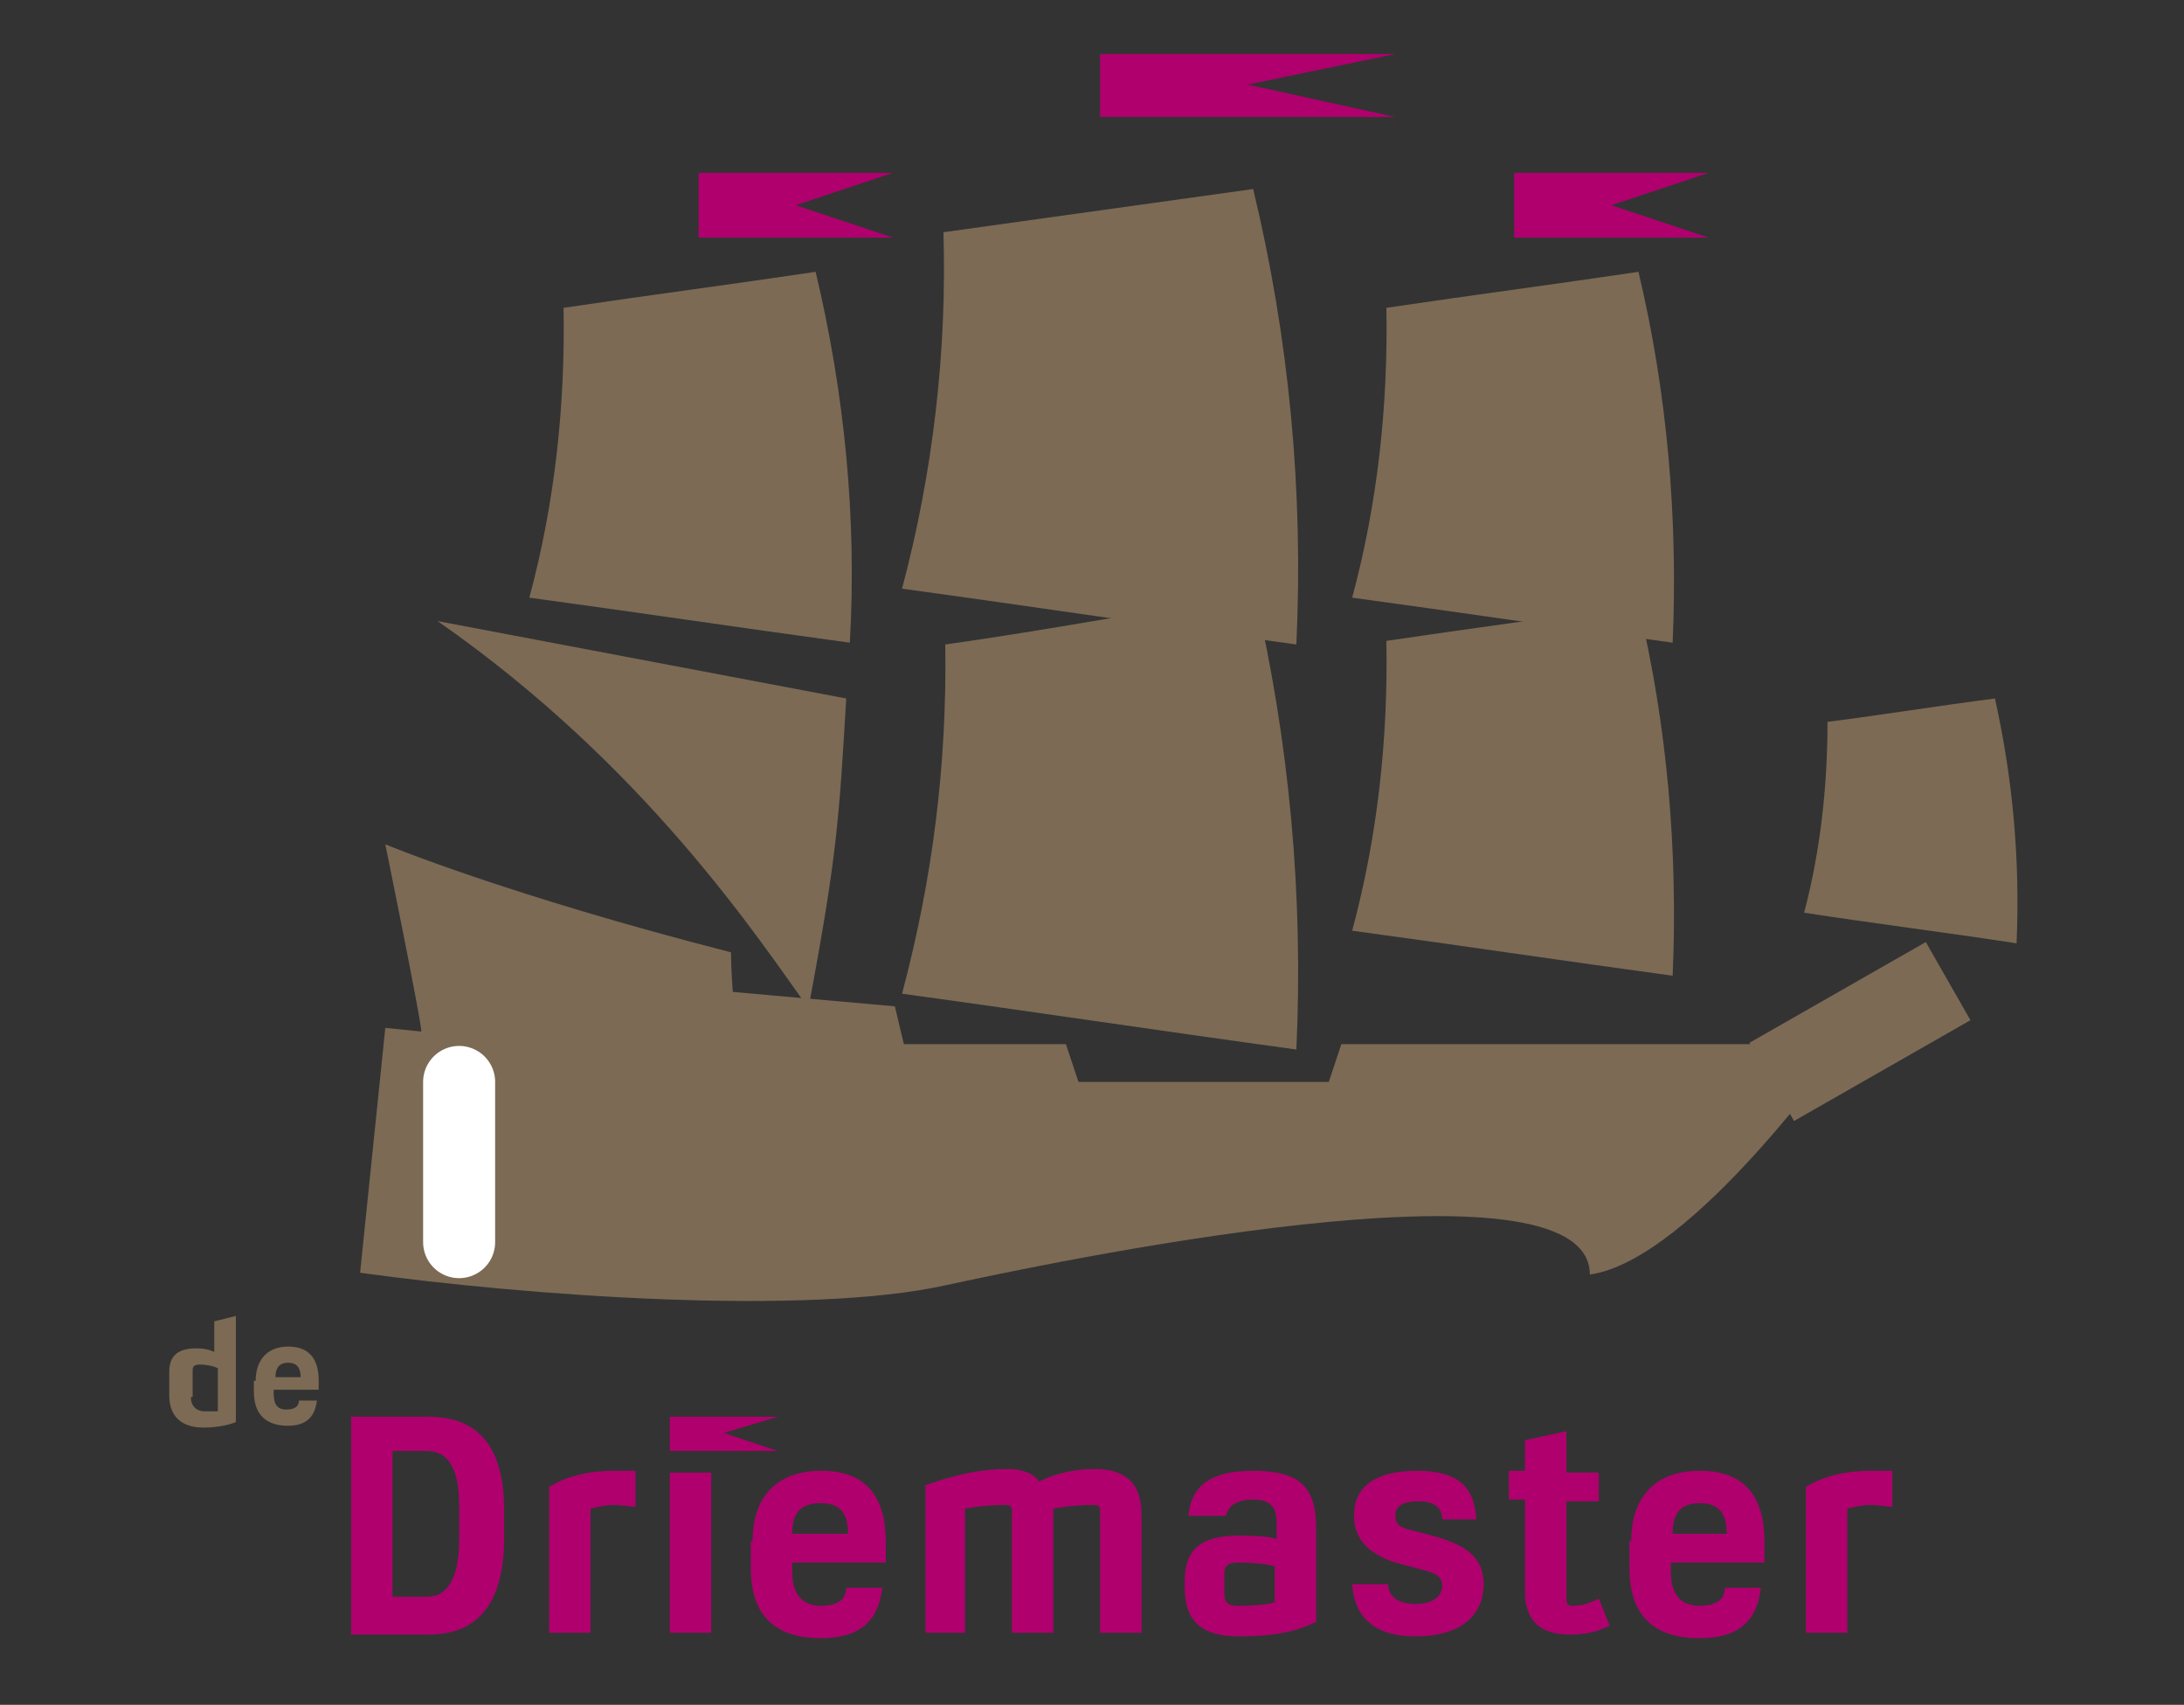
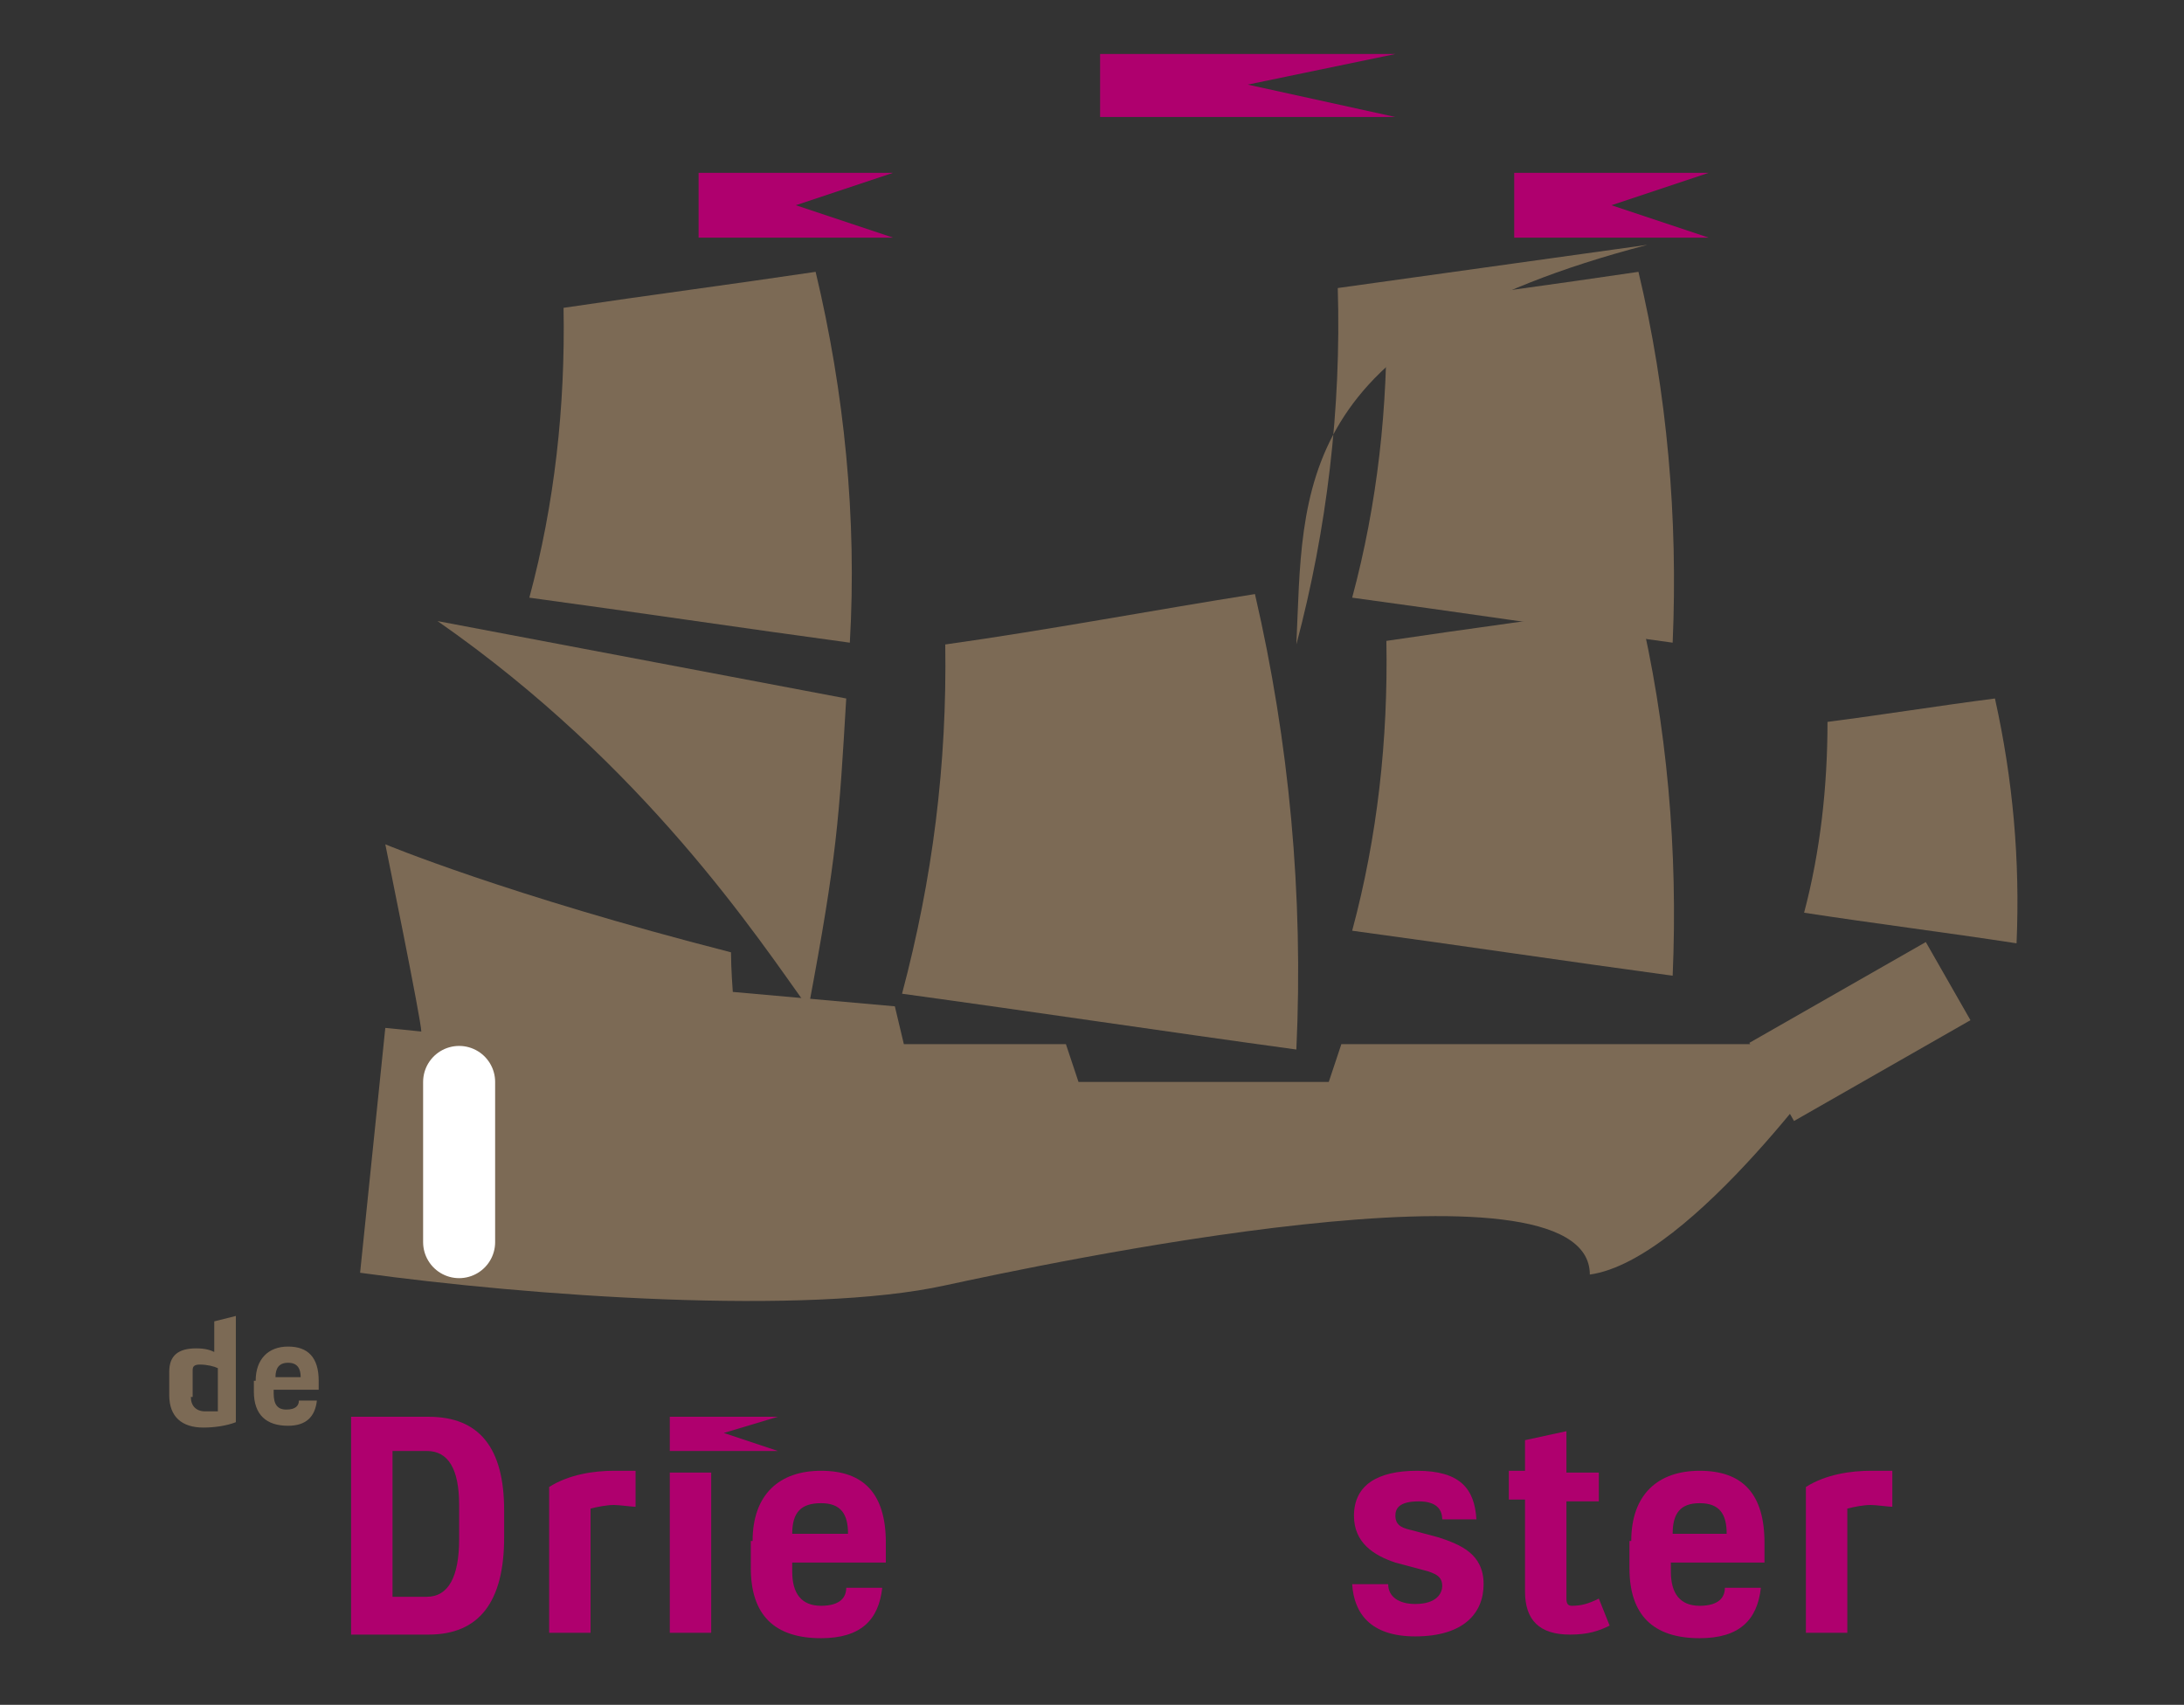
<svg xmlns="http://www.w3.org/2000/svg" version="1.1" id="Laag_1" x="0px" y="0px" width="121.3px" height="94.7px" viewBox="0 0 121.3 94.7" style="enable-background:new 0 0 121.3 94.7;" xml:space="preserve">
  <rect x="0" y="0" width="121.3" height="94.7" fill="#333333" stroke="none" />
  <path style="fill:#7C6A55;" d="M47.2,35.7c-5.9-0.8-11.9-1.7-17.8-2.5c1.4-5.2,2-10.6,1.9-16.1c4.7-0.7,9.3-1.3,14-2 C46.9,21.8,47.6,28.8,47.2,35.7z" />
-   <path style="fill:#7C6A55;" d="M72,35.8c-7.3-1-14.6-2.1-21.9-3.1c1.7-6.4,2.5-13.1,2.3-19.8c5.7-0.8,11.5-1.6,17.2-2.4 C71.6,18.8,72.4,27.3,72,35.8z" />
+   <path style="fill:#7C6A55;" d="M72,35.8c1.7-6.4,2.5-13.1,2.3-19.8c5.7-0.8,11.5-1.6,17.2-2.4 C71.6,18.8,72.4,27.3,72,35.8z" />
  <path style="fill:#7C6A55;" d="M92.9,35.7C87,34.9,81,34,75.1,33.2c1.4-5.2,2-10.6,1.9-16.1c4.7-0.7,9.3-1.3,14-2 C92.6,21.8,93.2,28.8,92.9,35.7z" />
  <path style="fill:#7C6A55;" d="M47,38.8c-0.4,6.7-0.5,8.7-2.1,17.2c-2.8-3.9-9.1-13.5-20.6-21.5L47,38.8z" />
  <path style="fill:#7C6A55;" d="M72,58.3c-7.3-1-14.6-2.1-21.9-3.1c1.7-6.4,2.5-12.7,2.4-19.4c5.7-0.8,11.5-1.9,17.2-2.8 C71.6,41.2,72.4,49.7,72,58.3z" />
  <path style="fill:#7C6A55;" d="M92.9,54.2C87,53.4,81,52.5,75.1,51.7c1.4-5.2,2-10.6,1.9-16.1c4.7-0.7,9.3-1.3,14-2 C92.6,40.3,93.2,47.3,92.9,54.2z" />
  <path style="fill:#7C6A55;" d="M74.5,58l-0.7,2.1H59.9l-0.7-2.1l-9,0l-0.5-2.1l-9-0.8c0,0-0.1-1.3-0.1-2.2c-12.5-3.2-19.2-6-19.2-6 s2,9.8,2,10.4c-1-0.1-2-0.2-2-0.2L20,70.7c9.4,1.3,24.8,2.4,32.5,0.7c5.1-1.1,35.8-7.7,35.8-0.6C94,70,102.4,58,102.4,58H74.5z" />
  <line style="fill:#00527E;stroke:#FFFFFF;stroke-width:4;stroke-linecap:round;stroke-miterlimit:10;" x1="25.5" y1="60.1" x2="25.5" y2="69" />
  <path style="fill:#7C6A55;" d="M112,52.4c-3.9-0.6-7.9-1.1-11.8-1.7c0.9-3.4,1.3-7,1.3-10.6c3.1-0.4,6.2-0.9,9.3-1.3 C111.8,43.3,112.2,47.8,112,52.4z" />
  <polygon style="fill:#AF006E;" points="77.5,6.5 61.1,6.5 61.1,3 77.5,3 69.3,4.7 " />
  <polygon style="fill:#AF006E;" points="49.6,13.2 38.8,13.2 38.8,9.6 49.6,9.6 44.2,11.4 " />
  <polygon style="fill:#AF006E;" points="94.9,13.2 84.1,13.2 84.1,9.6 94.9,9.6 89.5,11.4 " />
  <line style="fill:none;stroke:#7C6A55;stroke-width:5;stroke-miterlimit:10;" x1="98.4" y1="60.1" x2="108.2" y2="54.5" />
  <path style="fill:#7C6A55;" d="M13.1,73.1V79c-0.5,0.2-1.2,0.3-1.8,0.3c-1.2,0-1.9-0.6-1.9-1.8v-1.3c0-0.9,0.5-1.3,1.5-1.3 c0.5,0,0.8,0.1,1,0.2v-1.7L13.1,73.1z M10.6,77.6c0,0.5,0.3,0.8,0.8,0.8c0.2,0,0.5,0,0.7,0V76c-0.2-0.1-0.6-0.2-1-0.2 c-0.3,0-0.4,0.1-0.4,0.3V77.6z" />
  <path style="fill:#7C6A55;" d="M14.2,76.7c0-1.2,0.7-1.9,1.8-1.9c1.1,0,1.7,0.6,1.7,1.9v0.5h-2.5v0.2c0,0.6,0.2,0.9,0.7,0.9 c0.5,0,0.7-0.2,0.7-0.5h1c-0.1,0.9-0.6,1.4-1.6,1.4c-1.2,0-1.9-0.6-1.9-1.9V76.7z M16.7,76.5c0-0.5-0.2-0.8-0.7-0.8 c-0.5,0-0.7,0.3-0.7,0.8H16.7z" />
  <path style="fill:#AF006E;" d="M23.8,78.7c2.8,0,4.2,1.7,4.2,5.2v1.5c0,3.6-1.4,5.4-4.2,5.4h-4.3V78.7H23.8z M21.8,88.7h1.9 c1.2,0,1.8-1.1,1.8-3.2v-1.9c0-2-0.6-3-1.8-3h-1.9V88.7z" />
  <path style="fill:#AF006E;" d="M32.8,90.7h-2.3v-8.1c1.1-0.7,2.5-0.9,3.6-0.9c0.3,0,1,0,1.2,0v2c-0.2,0-0.9-0.1-1.2-0.1 c-0.4,0-0.9,0.1-1.3,0.2V90.7z" />
  <path style="fill:#AF006E;" d="M39.5,81.8v8.9h-2.3v-8.9H39.5z" />
  <path style="fill:#AF006E;" d="M41.8,85.6c0-2.6,1.5-3.9,3.8-3.9c2.4,0,3.6,1.3,3.6,4v1.1H44v0.5c0,1.2,0.5,1.9,1.6,1.9 c1.1,0,1.4-0.5,1.4-1h2c-0.2,1.8-1.2,2.8-3.4,2.8c-2.6,0-3.9-1.3-3.9-3.9V85.6z M47.1,85.2c0-1.1-0.4-1.7-1.5-1.7S44,84,44,85.2 H47.1z" />
-   <path style="fill:#AF006E;" d="M53.7,90.7h-2.3v-8.2c1.7-0.6,3.1-0.9,4.6-0.9c0.8,0,1.5,0.3,1.7,0.7c0.8-0.4,1.9-0.7,3.1-0.7 c1.7,0,2.6,0.8,2.6,2.5v6.6h-2.3v-6.8c0-0.2-0.1-0.3-0.3-0.3c-1,0-1.7,0.1-2.3,0.2v6.9h-2.3v-6.8c0-0.2-0.1-0.3-0.3-0.3 c-1,0-1.7,0.1-2.3,0.2V90.7z" />
-   <path style="fill:#AF006E;" d="M66,84.3c0.1-1.4,0.8-2.6,3.6-2.6c2.6,0,3.5,0.9,3.5,3.2v5.2c-0.9,0.4-1.9,0.8-4.3,0.8 c-2,0-3-0.8-3-2.7v-0.4c0-1.8,1-2.5,3-2.5c1.3,0,1.9,0.1,2.1,0.2v-1c0-0.8-0.4-1.2-1.3-1.2c-0.8,0-1.4,0.3-1.5,0.9H66z M68,88.5 c0,0.5,0.2,0.7,0.7,0.7c1.2,0,1.8-0.1,2.1-0.2v-2c-0.4-0.1-1-0.2-2.1-0.2c-0.5,0-0.7,0.2-0.7,0.6V88.5z" />
  <path style="fill:#AF006E;" d="M77.1,88c0,0.7,0.6,1.1,1.5,1.1c1.2,0,1.5-0.6,1.5-1c0-0.5-0.3-0.7-1.1-0.9l-1.5-0.4 c-1.2-0.4-2.3-1.1-2.3-2.6c0-1.7,1.3-2.5,3.5-2.5c2.4,0,3.2,1,3.3,2.7h-1.9c0-0.7-0.5-1-1.3-1c-1.1,0-1.3,0.4-1.3,0.8 c0,0.6,0.5,0.7,0.9,0.8l1.5,0.4c1.2,0.4,2.5,0.9,2.5,2.6c0,1.6-1.1,2.9-3.8,2.9c-2.5,0-3.4-1.3-3.5-2.9H77.1z" />
  <path style="fill:#AF006E;" d="M87,79.5v2.3h1.8v1.6H87v5.4c0,0.3,0.1,0.4,0.3,0.4c0.5,0,0.9-0.1,1.5-0.4l0.6,1.5 c-0.6,0.3-1.2,0.5-2.2,0.5c-1.7,0-2.5-0.8-2.5-2.4v-5.1h-0.9v-1.6h0.9V80L87,79.5z" />
  <path style="fill:#AF006E;" d="M90.6,85.6c0-2.6,1.5-3.9,3.8-3.9c2.4,0,3.6,1.3,3.6,4v1.1h-5.2v0.5c0,1.2,0.5,1.9,1.6,1.9 c1.1,0,1.4-0.5,1.4-1h2c-0.2,1.8-1.2,2.8-3.4,2.8c-2.6,0-3.9-1.3-3.9-3.9V85.6z M95.9,85.2c0-1.1-0.4-1.7-1.5-1.7 c-1.1,0-1.5,0.6-1.5,1.7H95.9z" />
  <path style="fill:#AF006E;" d="M102.6,90.7h-2.3v-8.1c1.1-0.7,2.5-0.9,3.6-0.9c0.3,0,1,0,1.2,0v2c-0.2,0-0.9-0.1-1.2-0.1 c-0.4,0-0.9,0.1-1.3,0.2V90.7z" />
  <polygon style="fill:#AF006E;" points="43.2,80.6 37.2,80.6 37.2,78.7 43.2,78.7 40.2,79.6 " />
</svg>